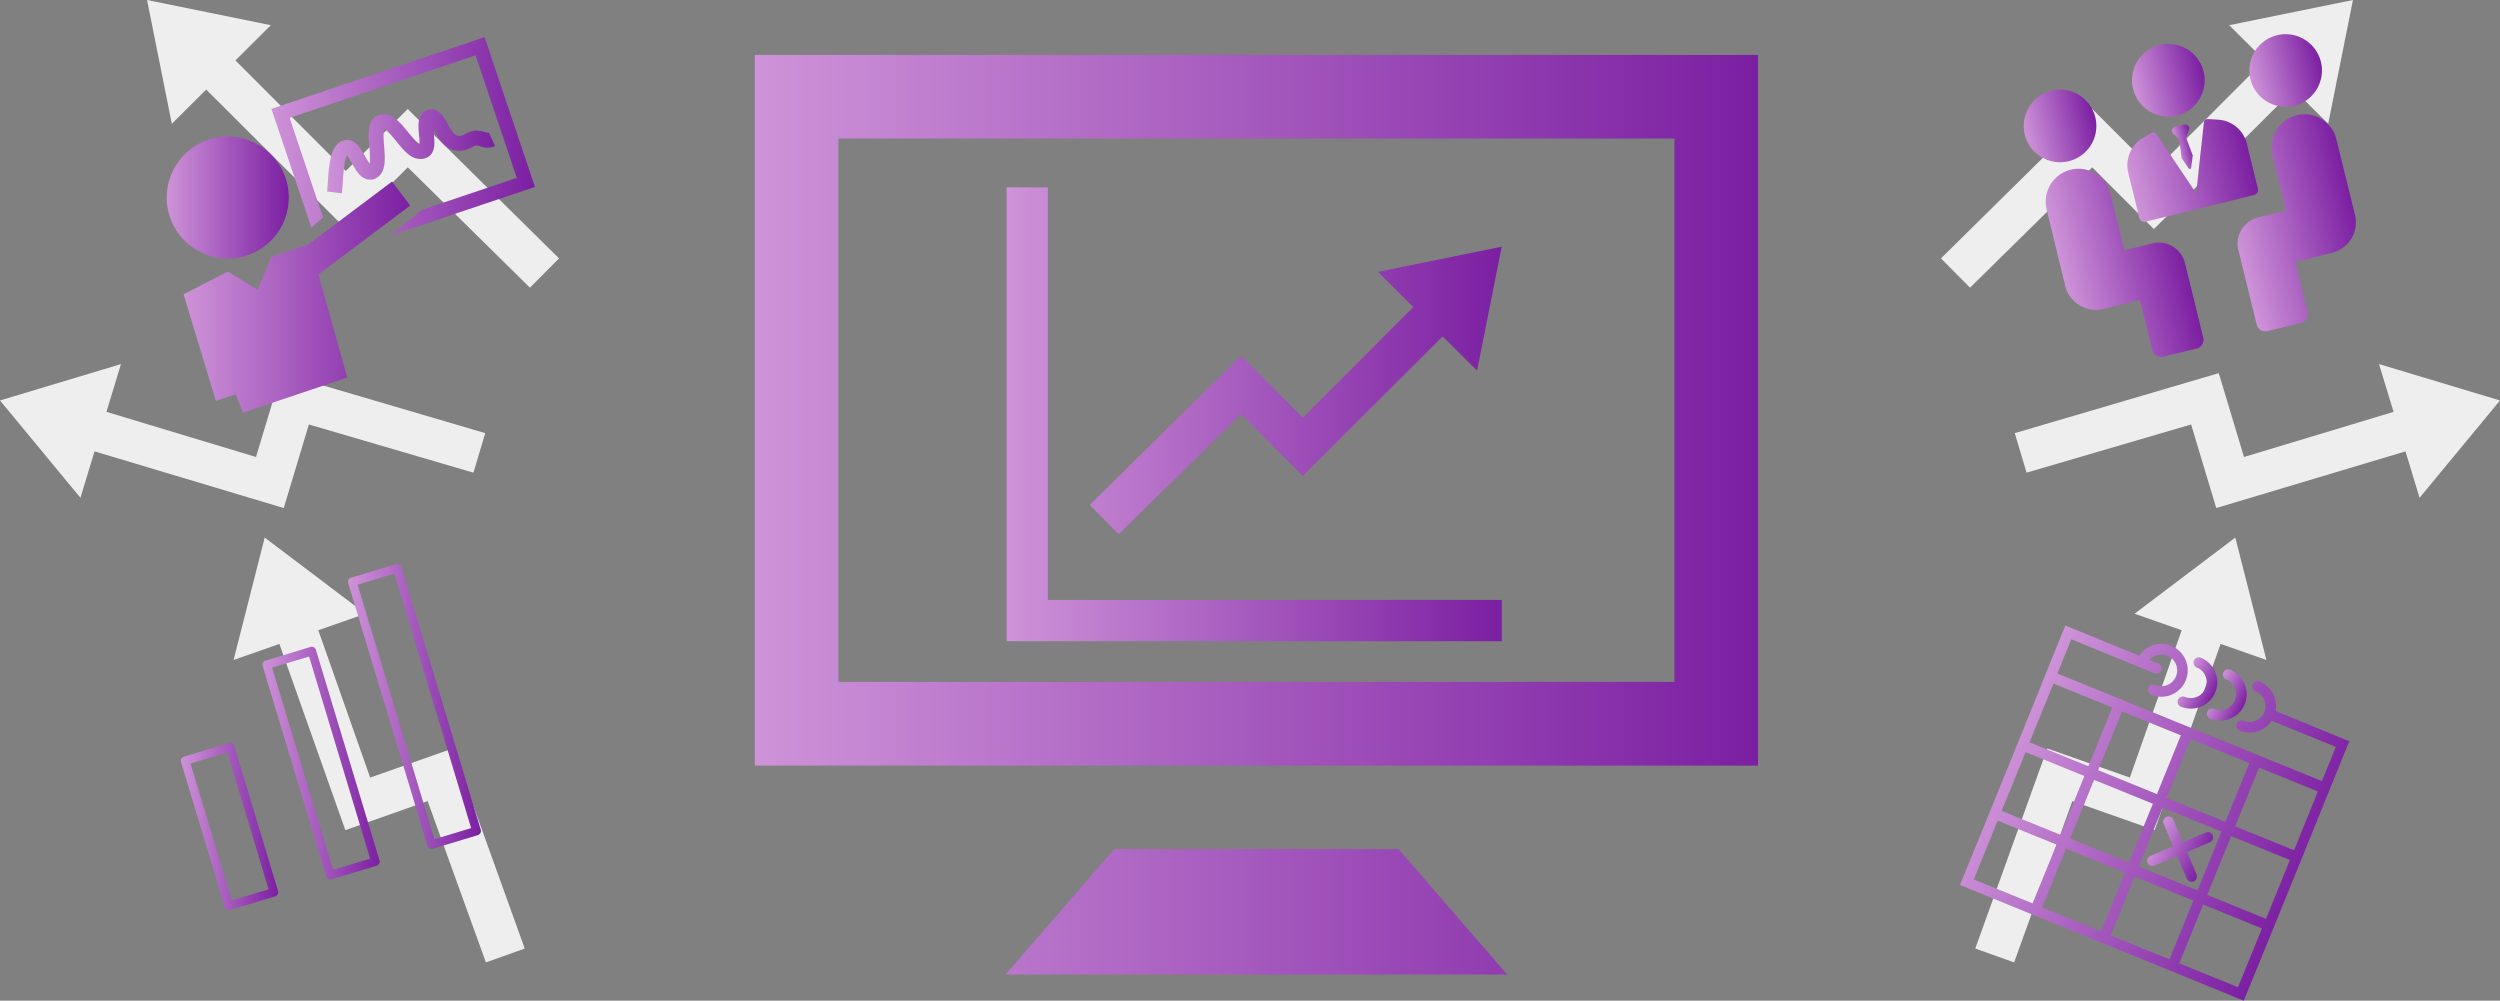
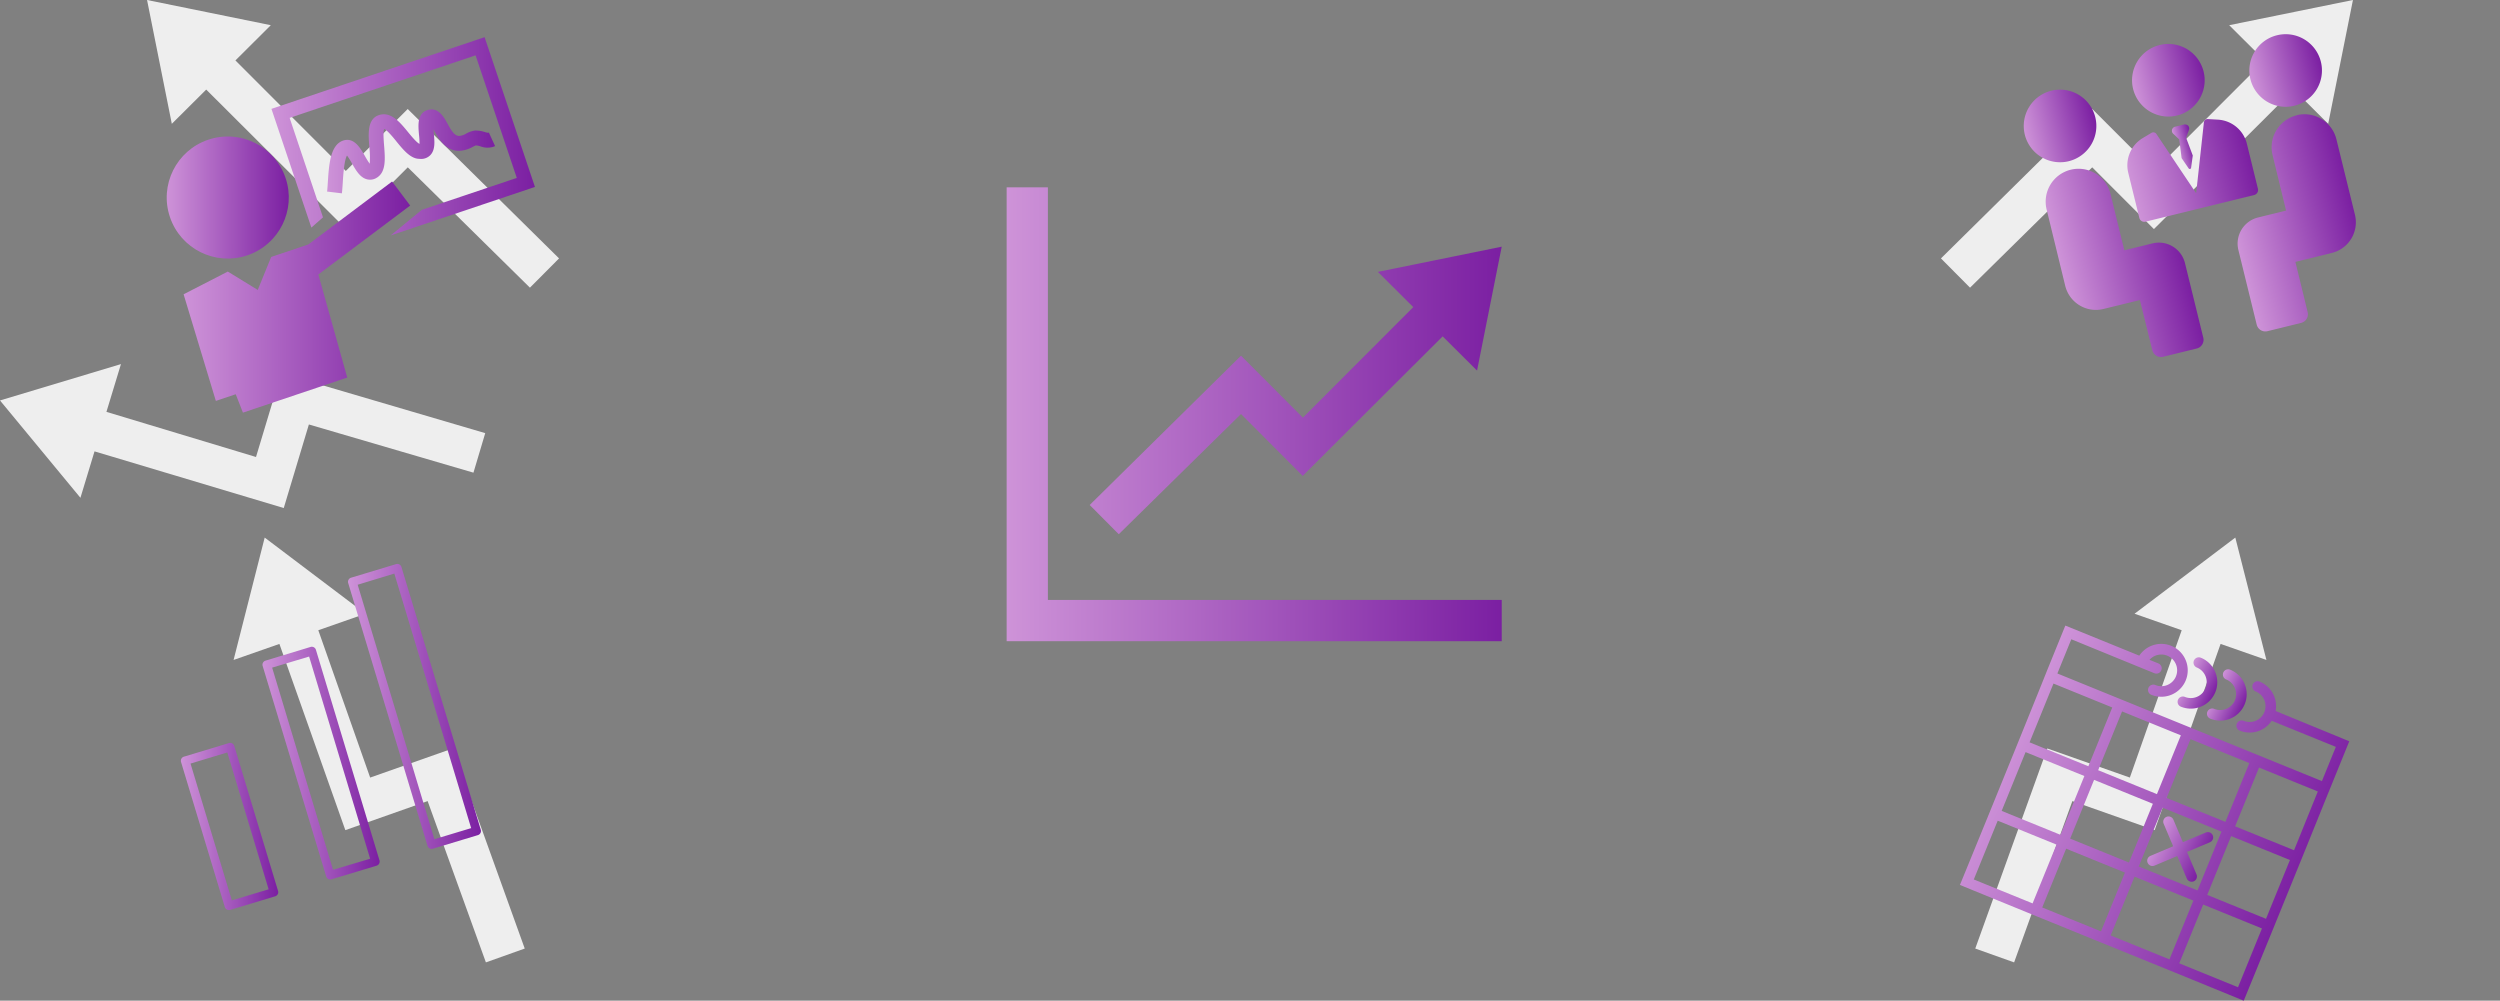
<svg xmlns="http://www.w3.org/2000/svg" xmlns:xlink="http://www.w3.org/1999/xlink" id="Layer_1" data-name="Layer 1" viewBox="0 0 803.78 321.73">
  <rect x="0" y="0" width="803.78" height="321.73" fill="#808080" stroke="none" />
  <defs>
    <style>.cls-1{fill:url(#linear-gradient);}.cls-2{fill:url(#linear-gradient-2);}.cls-3{fill:#eee;}.cls-4{fill:url(#linear-gradient-3);}.cls-5{fill:url(#linear-gradient-4);}.cls-6{fill:url(#linear-gradient-5);}.cls-7{fill:url(#linear-gradient-6);}.cls-8{fill:url(#linear-gradient-7);}.cls-9{fill:url(#linear-gradient-8);}.cls-10{fill:url(#linear-gradient-9);}.cls-11{fill:url(#linear-gradient-10);}.cls-12{fill:url(#linear-gradient-11);}.cls-13{fill:url(#linear-gradient-12);}.cls-14{fill:url(#linear-gradient-13);}.cls-15{fill:url(#linear-gradient-14);}.cls-16{fill:url(#linear-gradient-15);}.cls-17{fill:url(#linear-gradient-16);}.cls-18{fill:url(#linear-gradient-17);}.cls-19{fill:url(#linear-gradient-18);}.cls-20{fill:url(#linear-gradient-19);}.cls-21{fill:url(#linear-gradient-20);}</style>
    <linearGradient id="linear-gradient" x1="242.67" y1="165.5" x2="565.22" y2="165.5" gradientUnits="userSpaceOnUse">
      <stop offset="0" stop-color="#ce93d8" />
      <stop offset="1" stop-color="#7b1fa2" />
    </linearGradient>
    <linearGradient id="linear-gradient-2" x1="323.65" y1="133.2" x2="482.82" y2="133.2" xlink:href="#linear-gradient" />
    <linearGradient id="linear-gradient-3" x1="694.94" y1="14.63" x2="718.28" y2="14.63" gradientTransform="translate(7.45 180.13) rotate(-13.8)" xlink:href="#linear-gradient" />
    <linearGradient id="linear-gradient-4" x1="703.8" y1="36.84" x2="709.41" y2="36.84" gradientTransform="translate(7.45 180.13) rotate(-13.8)" xlink:href="#linear-gradient" />
    <linearGradient id="linear-gradient-5" x1="686.97" y1="43.36" x2="726.24" y2="43.36" gradientTransform="translate(7.45 180.13) rotate(-13.8)" xlink:href="#linear-gradient" />
    <linearGradient id="linear-gradient-6" x1="657.58" y1="20.59" x2="680.92" y2="20.59" gradientTransform="translate(7.45 180.13) rotate(-13.8)" xlink:href="#linear-gradient" />
    <linearGradient id="linear-gradient-7" x1="658.68" y1="67.99" x2="697.76" y2="67.99" gradientTransform="translate(7.45 180.13) rotate(-13.8)" xlink:href="#linear-gradient" />
    <linearGradient id="linear-gradient-8" x1="732.3" y1="20.59" x2="755.64" y2="20.59" gradientTransform="translate(7.45 180.13) rotate(-13.8)" xlink:href="#linear-gradient" />
    <linearGradient id="linear-gradient-9" x1="715.46" y1="67.99" x2="754.54" y2="67.99" gradientTransform="translate(7.45 180.13) rotate(-13.8)" xlink:href="#linear-gradient" />
    <linearGradient id="linear-gradient-10" x1="87.27" y1="43.83" x2="171.99" y2="43.83" xlink:href="#linear-gradient" />
    <linearGradient id="linear-gradient-11" x1="105.17" y1="48.58" x2="159.17" y2="48.58" xlink:href="#linear-gradient" />
    <linearGradient id="linear-gradient-12" x1="53.61" y1="63.51" x2="92.85" y2="63.51" gradientTransform="translate(24.07 -20.03) rotate(18.59)" xlink:href="#linear-gradient" />
    <linearGradient id="linear-gradient-13" x1="59.03" y1="95.52" x2="131.86" y2="95.52" xlink:href="#linear-gradient" />
    <linearGradient id="linear-gradient-14" x1="632.71" y1="255.87" x2="737.56" y2="255.87" gradientTransform="translate(192.59 -273.2) rotate(26.27)" xlink:href="#linear-gradient" />
    <linearGradient id="linear-gradient-15" x1="674.73" y1="215.17" x2="685.42" y2="215.17" gradientTransform="translate(192.59 -273.2) rotate(26.27)" xlink:href="#linear-gradient" />
    <linearGradient id="linear-gradient-16" x1="684.9" y1="214.43" x2="695.59" y2="214.43" gradientTransform="translate(192.59 -273.2) rotate(26.27)" xlink:href="#linear-gradient" />
    <linearGradient id="linear-gradient-17" x1="688.58" y1="264.82" x2="706.53" y2="264.82" gradientTransform="translate(192.59 -273.2) rotate(26.27)" xlink:href="#linear-gradient" />
    <linearGradient id="linear-gradient-18" x1="58.15" y1="265.71" x2="89.46" y2="265.71" xlink:href="#linear-gradient" />
    <linearGradient id="linear-gradient-19" x1="84.39" y1="245.37" x2="122.06" y2="245.37" xlink:href="#linear-gradient" />
    <linearGradient id="linear-gradient-20" x1="111.89" y1="227.12" x2="154.64" y2="227.12" xlink:href="#linear-gradient" />
  </defs>
  <title>service-manage-plus</title>
-   <path id="_Compound_Path_" data-name="&lt;Compound Path&gt;" class="cls-1" d="M242.67,17.67V246.14H565.22V17.67H242.67ZM538.34,219.26H269.55V44.55H538.34V219.26ZM449.65,273l34.93,40.32H323.3L358.23,273h91.42Z" />
  <path id="_Compound_Path_2" data-name="&lt;Compound Path&gt;" class="cls-2" d="M482.82,79.31L443,87.41l11.38,11.33-35.49,35.54L399,114.36l-48.65,48,9.35,9.4L399,133.11,418.83,153l45-44.85,11.06,11Zm0,113.58v13.26H323.65V60.24h13.26V192.89H482.82Z" />
  <polygon id="_Path_" data-name="&lt;Path&gt;" class="cls-3" points="756.5 0 716.71 8.1 728.09 19.43 692.6 54.96 672.7 35.05 624.04 83.08 633.39 92.49 672.67 53.8 692.51 73.65 737.48 28.8 748.54 39.81 756.5 0" />
-   <polygon id="_Path_2" data-name="&lt;Path&gt;" class="cls-3" points="803.78 128.75 764.89 117.06 769.56 132.42 721.47 146.93 713.36 119.97 647.77 139.26 651.56 151.97 704.47 136.47 712.55 163.34 773.39 145.12 777.92 160.05 803.78 128.75" />
  <polygon id="_Path_3" data-name="&lt;Path&gt;" class="cls-3" points="718.68 172.84 686.28 197.32 701.44 202.63 684.77 250 658.22 240.64 635.07 304.97 647.56 309.42 666.29 257.56 692.75 266.9 713.95 207.03 728.68 212.18 718.68 172.84" />
  <polygon id="_Path_4" data-name="&lt;Path&gt;" class="cls-3" points="55.24 39.81 66.3 28.8 111.27 73.65 131.11 53.8 170.38 92.49 179.74 83.08 131.08 35.05 111.18 54.96 75.69 19.43 87.07 8.1 47.28 0 55.24 39.81" />
  <polygon id="_Path_5" data-name="&lt;Path&gt;" class="cls-3" points="25.86 160.05 30.39 145.12 91.23 163.34 99.31 136.47 152.22 151.97 156.01 139.26 90.42 119.97 82.31 146.93 34.22 132.42 38.89 117.06 0 128.75 25.86 160.05" />
  <polygon id="_Path_6" data-name="&lt;Path&gt;" class="cls-3" points="75.1 212.18 89.83 207.03 111.03 266.9 137.49 257.56 156.22 309.42 168.71 304.97 145.56 240.64 119.01 250 102.34 202.63 117.5 197.32 85.1 172.84 75.1 212.18" />
  <path class="cls-4" d="M699.94,37.14a11.67,11.67,0,1,0-14.12-8.55A11.68,11.68,0,0,0,699.94,37.14Z" />
  <path class="cls-5" d="M703.22,40.22a1.38,1.38,0,0,0-1.09-.17l-2.78.68a1.38,1.38,0,0,0-.89.66,1.33,1.33,0,0,0,.2,1.56l2,1.88,0.75,6,2.26,3.31a0.43,0.43,0,0,0,.79-0.19L705,50l-2.14-5.7,0.94-2.61a1.33,1.33,0,0,0-.54-1.48h0Z" />
  <path class="cls-6" d="M689.82,71.27l34.91-8.57a1.66,1.66,0,0,0,1.22-2l-3.57-14.54a10.19,10.19,0,0,0-9.13-7.68l-3.43-.2a1.18,1.18,0,0,0-1.24,1.05l-2.49,22.81L693.31,43.07a1.18,1.18,0,0,0-1.26-.49,1.17,1.17,0,0,0-.32.13l-2.92,1.75a10.2,10.2,0,0,0-4.56,11.06l3.57,14.54a1.66,1.66,0,0,0,2,1.22h0Z" />
  <path class="cls-7" d="M665.08,51.84A11.67,11.67,0,1,0,651,43.29,11.68,11.68,0,0,0,665.08,51.84Z" />
  <path class="cls-8" d="M692,78.26l-9,2.22-4.38-17.83a10.57,10.57,0,1,0-20.53,5L664,91.91a10.15,10.15,0,0,0,12.28,7.43L688,96.47l4,16.14a2.87,2.87,0,0,0,3.47,2.1l10.81-2.66a2.87,2.87,0,0,0,2.1-3.47l-5.89-24A8.65,8.65,0,0,0,692,78.26Z" />
  <path class="cls-9" d="M737.65,34a11.67,11.67,0,1,0-14.12-8.55A11.68,11.68,0,0,0,737.65,34Z" />
  <path class="cls-10" d="M738.4,37.08a10.57,10.57,0,0,0-7.74,12.79L735,67.7l-9,2.22a8.65,8.65,0,0,0-6.33,10.46l5.89,24a2.87,2.87,0,0,0,3.47,2.1l10.81-2.66a2.87,2.87,0,0,0,2.1-3.47L738,84.2l11.71-2.88A10.15,10.15,0,0,0,757.13,69l-5.95-24.22a10.57,10.57,0,0,0-12.79-7.74h0Z" />
  <polygon class="cls-11" points="87.27 35 100.11 73.17 103.85 69.88 93.12 37.9 152.9 17.79 166.15 57.2 135.61 67.47 125.6 75.7 171.99 60.1 155.8 11.95 87.27 35" />
  <path class="cls-12" d="M111.57,50a23.77,23.77,0,0,1,1.56,2.48c1.29,2.26,2.61,4.6,4.86,5.17a4,4,0,0,0,3.18-.53c3-1.84,2.65-6.11,2.33-10.24-0.14-1.7-.36-4.48,0-5.41,0.87,0.21,3.17,3,3.95,4,2.26,2.77,4.6,5.63,7.44,5.6a4.12,4.12,0,0,0,3.42-1.15c1.68-1.7,1.42-4.42,1.16-7.05,0-.38-0.08-0.85-0.12-1.33,0.11,0.19.21,0.38,0.3,0.55,1.46,2.61,3.65,6.57,8.17,6.39a9.61,9.61,0,0,0,4.11-1.23l1-.49a4.67,4.67,0,0,1,1.54.3,6.37,6.37,0,0,0,4.08.15,6.68,6.68,0,0,0,.62-0.25l-2-4.35c-0.24.11-.38,0.12-1.31-0.16a9.27,9.27,0,0,0-3.26-.47,8.58,8.58,0,0,0-2.78,1,5.12,5.12,0,0,1-2.12.72c-1.48.06-2.48-1.51-3.81-3.92-1.21-2.18-3-5.46-6.43-4.4s-3,5.06-2.74,8a23,23,0,0,1,.16,2.88c-0.92-.4-2.69-2.57-3.69-3.78-2.52-3.09-5.39-6.59-9.11-5.55-4.06,1.12-3.68,6.07-3.33,10.42a29.38,29.38,0,0,1,.12,5.29,24.16,24.16,0,0,1-1.53-2.45c-1.48-2.6-3.51-6.15-7-5-4.17,1.4-4.57,7.77-4.94,13.4-0.07,1.14-.14,2.18-0.24,3l4.76,0.57c0.11-.9.18-2,0.27-3.27C110.32,56.72,110.65,51.5,111.57,50Z" />
  <circle class="cls-13" cx="73.23" cy="63.51" r="19.62" transform="translate(-16.43 26.66) rotate(-18.59)" />
  <polygon class="cls-14" points="126.06 58.36 99.12 78.6 87.19 82.61 82.87 93.22 73.25 87.31 59.03 94.62 69.4 128.9 75.79 126.75 78.11 132.67 111.64 121.39 102.35 88.25 131.87 66.09 126.06 58.36" />
  <path class="cls-15" d="M731.64,228.59a8.52,8.52,0,0,0-5.15-9.44,1.7,1.7,0,0,0-1.28,3.15,5.1,5.1,0,0,1-3.84,9.45,1.7,1.7,0,1,0-1.28,3.15,8.52,8.52,0,0,0,10.28-3.16L751,240.13l-4.48,11-18.9-7.69-3.15-1.28-18.9-7.69-3.15-1.28-18.9-7.69-3.15-1.28-18.9-7.69,4.48-11,22,9,4.72,1.92a1.7,1.7,0,0,0,1.28-3.15l-2.86-1.16a5.09,5.09,0,1,1,1.87,8.1,1.7,1.7,0,1,0-1.28,3.15,8.5,8.5,0,1,0-3.87-12.59l-23.78-9.67-5.76,14.17L656.39,220l-7,17.32-1.28,3.15-7.69,18.9-1.28,3.15-9,22,22,9,3.15,1.28,18.9,7.69,3.15,1.28,18.9,7.69,3.15,1.28,22,9,9-22,1.28-3.15,7.69-18.9,1.28-3.15,7-17.32,1.92-4.72,5.76-14.17Zm-27.36,9.06,18.9,7.69-7.69,18.9-18.9-7.69Zm2.25,48.63-18.9-7.69,7.69-18.9,18.9,7.69Zm-33.26-35.55,18.9,7.69-7.69,18.9-18.9-7.69Zm9-22,18.9,7.69-7.69,18.9-18.9-7.69Zm-22.69-7.39,0.64-1.57,18.9,7.69-7.69,18.9-18.9-7.69Zm-8.33,20.47,18.9,7.69-7.69,18.9-18.9-7.69Zm-16.65,40.95,7.69-18.9,18.9,7.69-7.69,18.9Zm22,9,7.69-18.9,18.9,7.69-7.69,18.9Zm22,9,7.69-18.9,18.9,7.69-7.69,18.9Zm40.95,16.65-18.9-7.69,7.69-18.9,18.9,7.69Zm9-22-18.9-7.69,7.69-18.9,18.9,7.69Zm-9.93-29.73,7.69-18.9,18.9,7.69-0.64,1.57-7,17.32Z" />
  <path class="cls-16" d="M706.3,214.61a5.1,5.1,0,1,1-3.84,9.45,1.7,1.7,0,1,0-1.28,3.15,8.5,8.5,0,0,0,6.4-15.75A1.7,1.7,0,1,0,706.3,214.61Z" />
  <path class="cls-17" d="M715.75,218.46a5.1,5.1,0,1,1-3.84,9.45,1.7,1.7,0,1,0-1.28,3.15,8.5,8.5,0,0,0,6.4-15.75A1.7,1.7,0,1,0,715.75,218.46Z" />
  <path class="cls-18" d="M690.49,277.39a1.7,1.7,0,0,0,2.23.91l7.3-3.08,3.08,7.3a1.7,1.7,0,0,0,3.13-1.32l-3.08-7.3,7.3-3.08a1.7,1.7,0,1,0-1.32-3.13l-7.3,3.08-3.08-7.3a1.7,1.7,0,0,0-3.13,1.32l3.08,7.3-7.3,3.08A1.7,1.7,0,0,0,690.49,277.39Z" />
  <path class="cls-19" d="M88.48,288.17L74,292.54a1.38,1.38,0,0,1-1.72-.92L58.21,245a1.38,1.38,0,0,1,.92-1.72l14.47-4.37a1.38,1.38,0,0,1,1.72.92l14.08,46.64A1.38,1.38,0,0,1,88.48,288.17Zm-13.94,1.32,11.82-3.57-13.28-44L61.26,245.5Z" />
  <path class="cls-20" d="M121.07,278.33l-14.48,4.37a1.38,1.38,0,0,1-1.72-.92L84.45,214.12a1.38,1.38,0,0,1,.92-1.72L99.85,208a1.38,1.38,0,0,1,1.72.92L122,276.61A1.38,1.38,0,0,1,121.07,278.33Zm-14,1.32L119,276.09l-19.62-65L87.5,214.65Z" />
  <path class="cls-21" d="M153.65,268.5l-14.48,4.37a1.38,1.38,0,0,1-1.72-.92l-25.5-84.49a1.38,1.38,0,0,1,.92-1.72l14.48-4.37a1.38,1.38,0,0,1,1.72.92l25.5,84.49A1.38,1.38,0,0,1,153.65,268.5Zm-14,1.32,11.83-3.57-24.7-81.84L115,188Z" />
</svg>